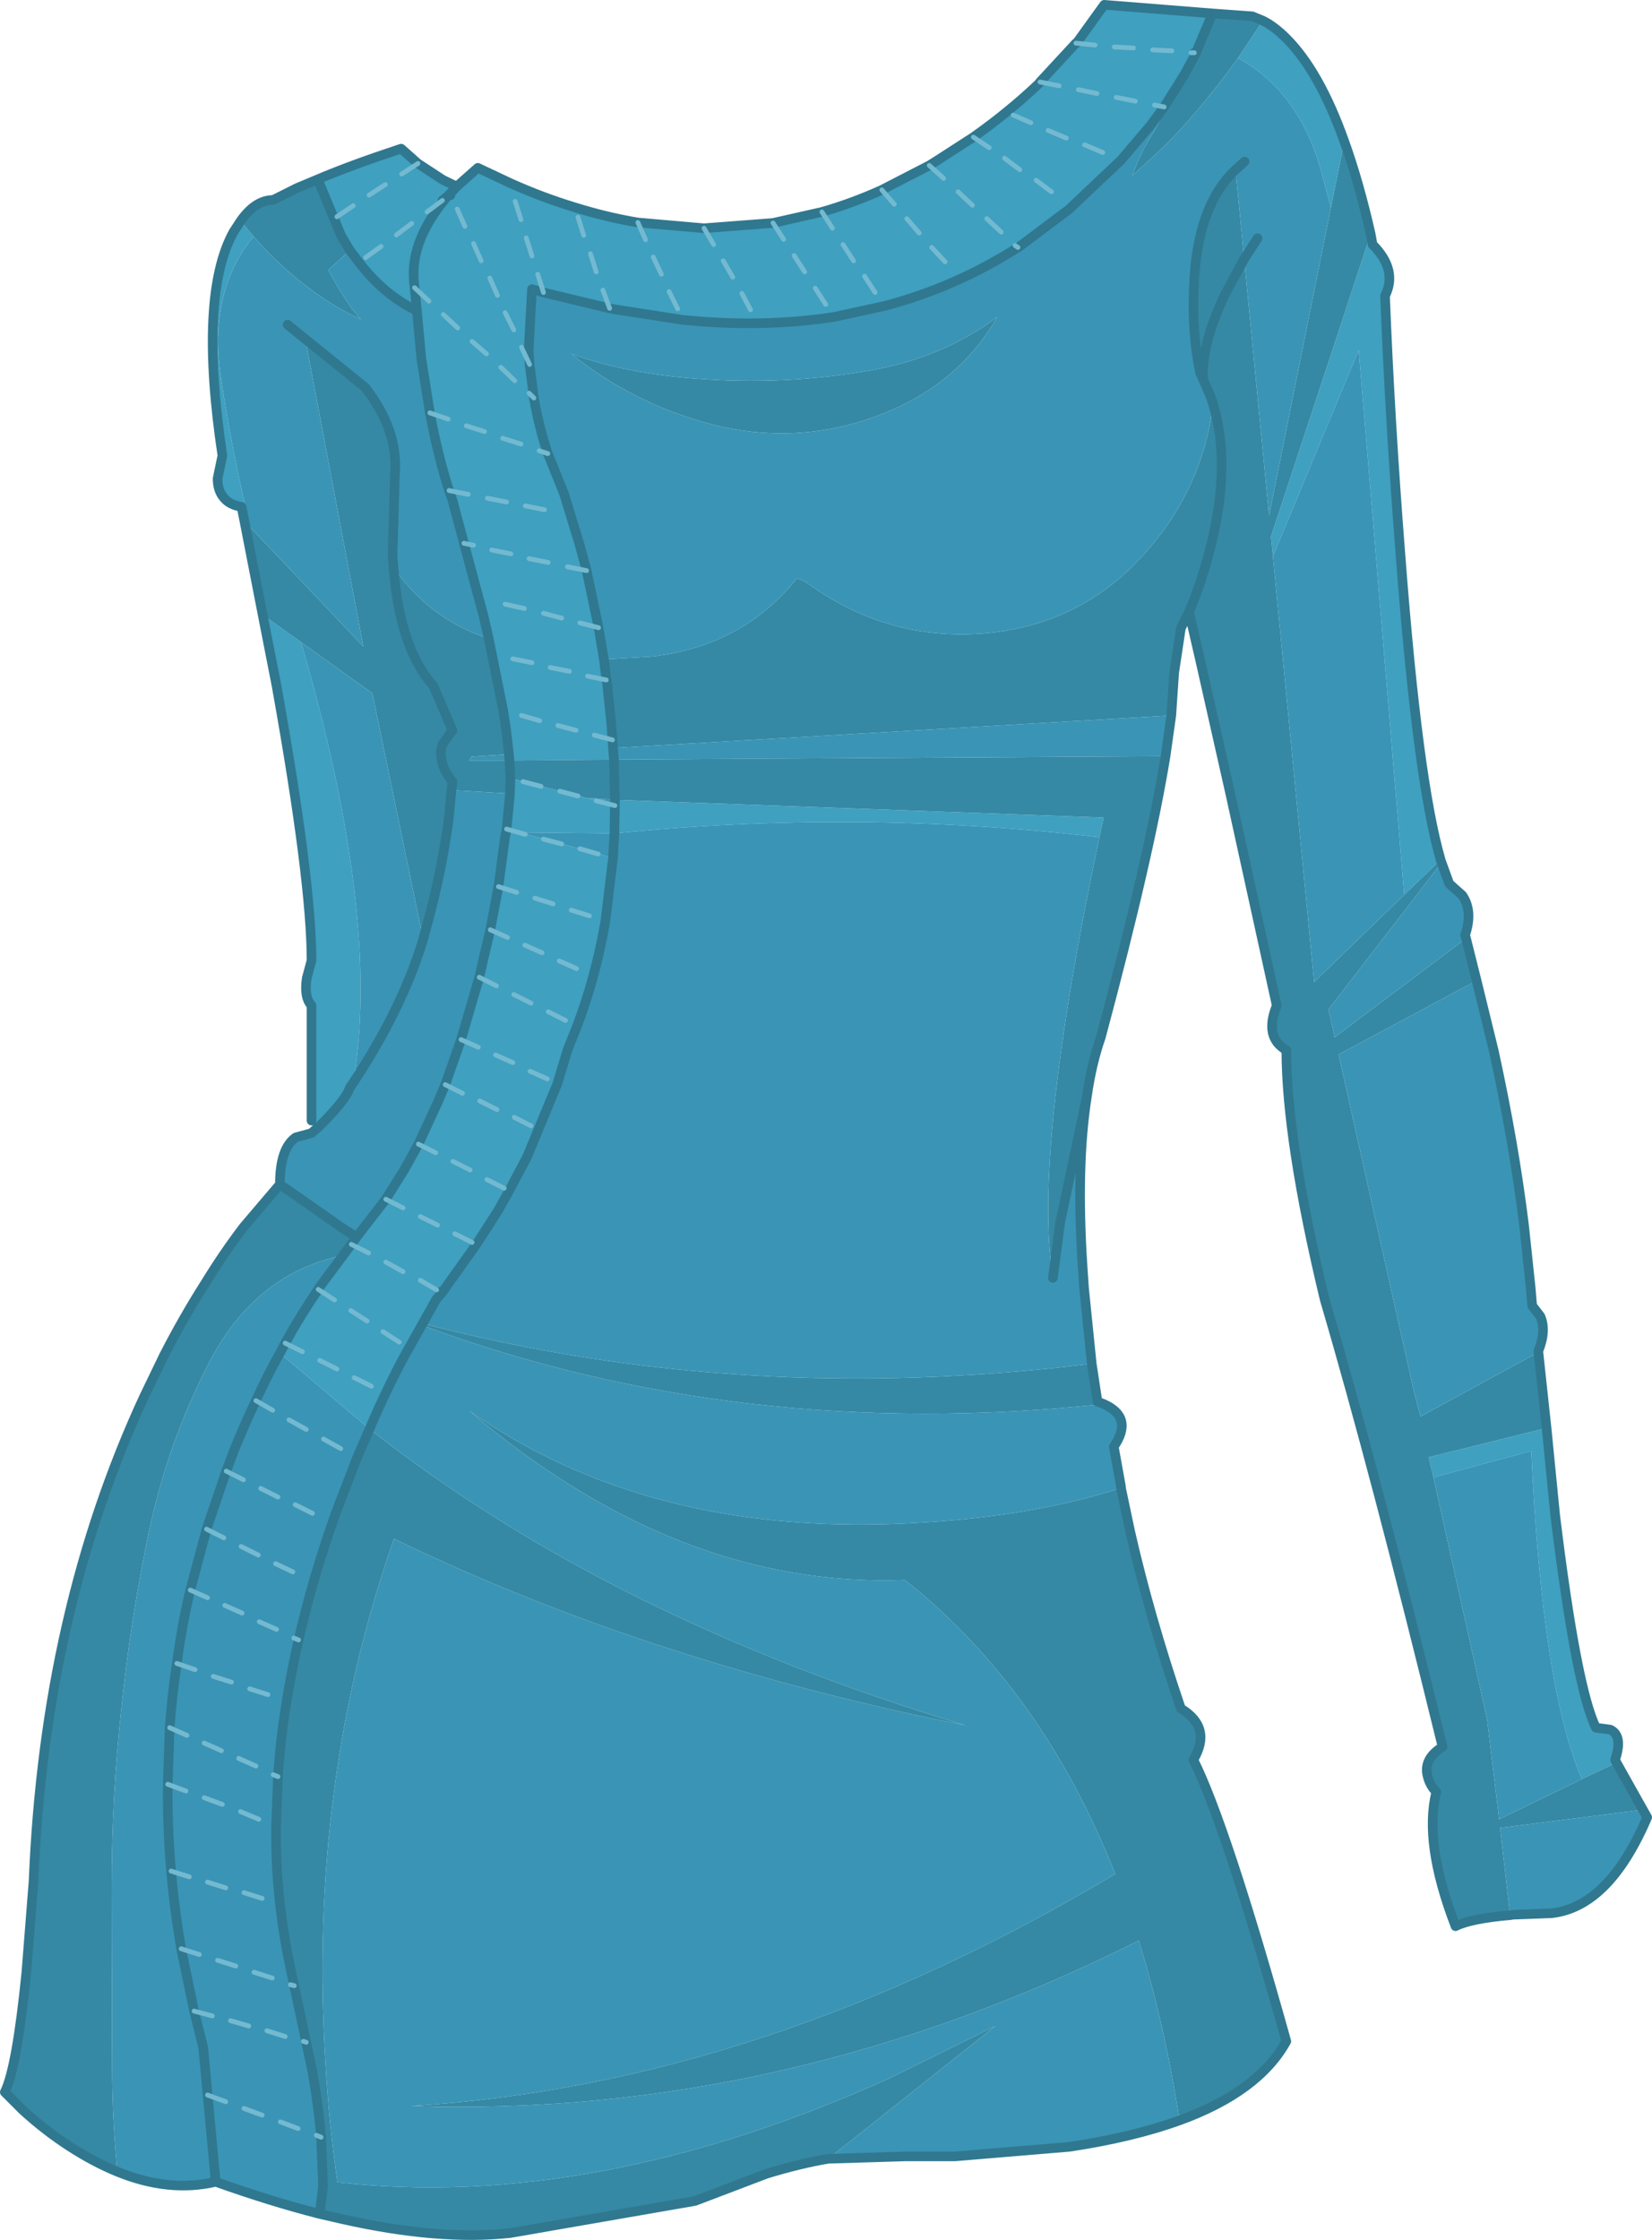
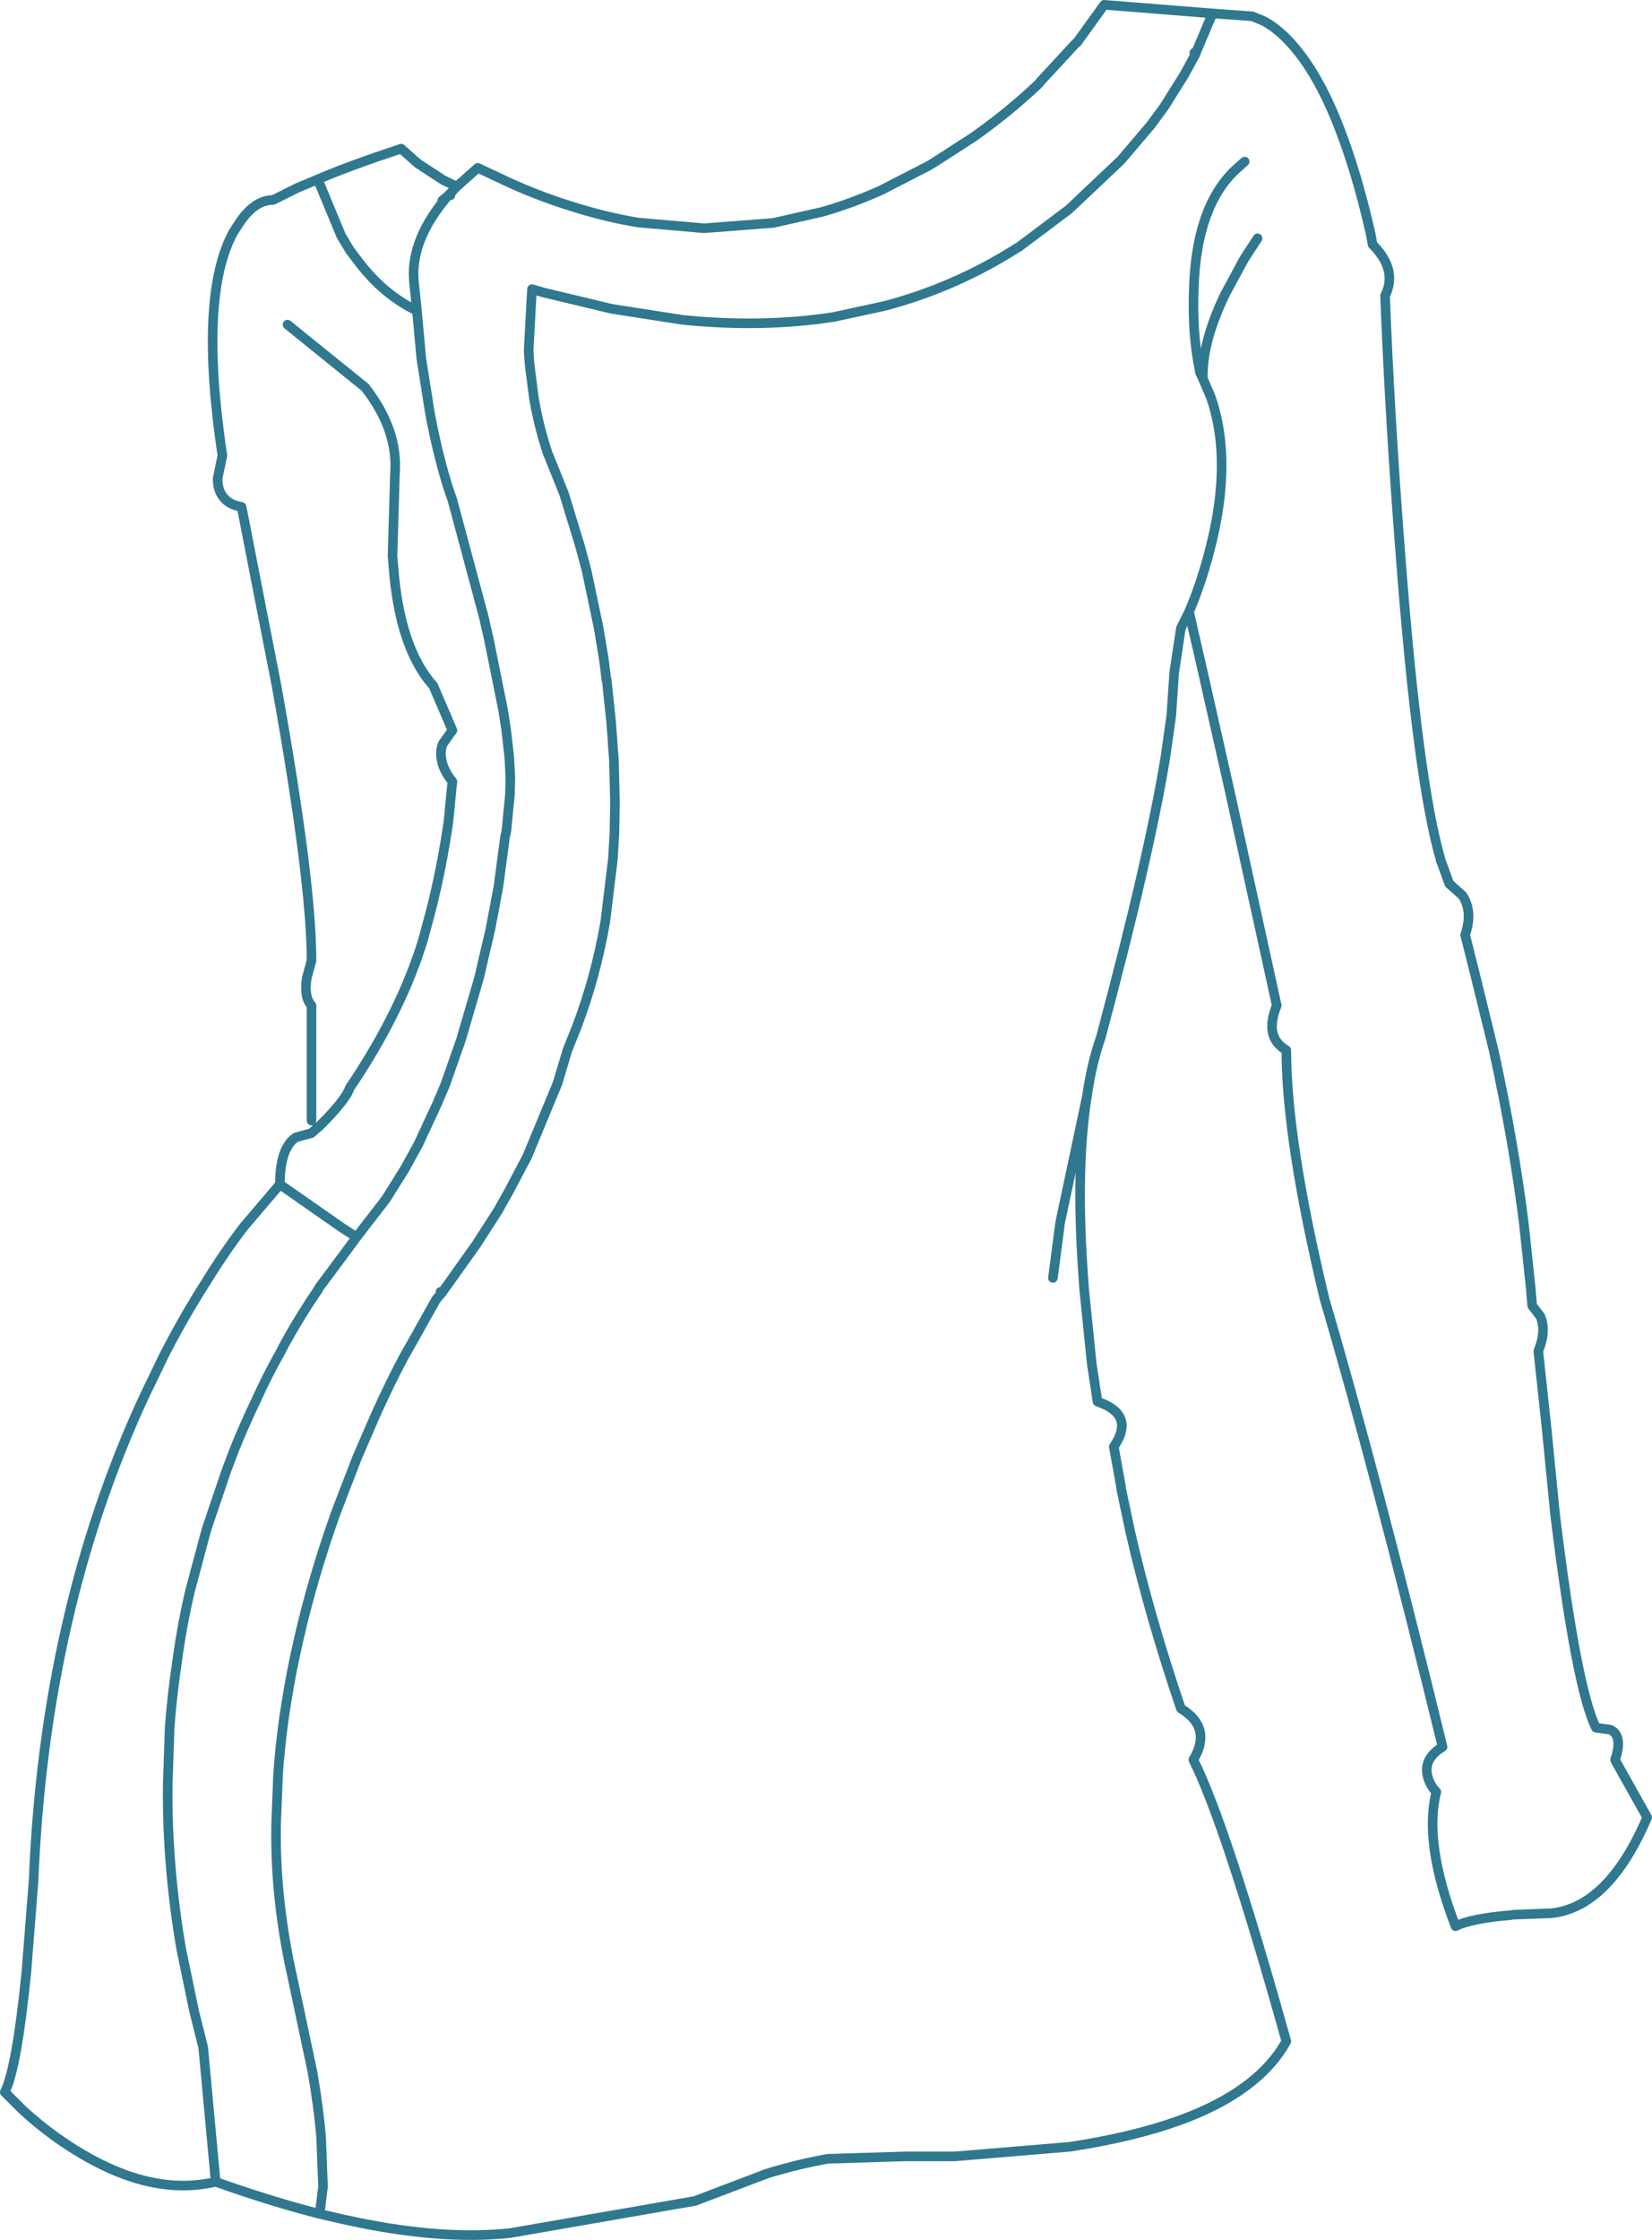
<svg xmlns="http://www.w3.org/2000/svg" height="233.55px" width="172.35px">
  <g transform="matrix(1.0, 0.0, 0.0, 1.0, 0.5, 0.5)">
-     <path d="M128.65 5.55 L131.25 1.65 Q132.45 2.25 133.7 3.5 137.15 6.95 139.75 14.25 L138.35 21.15 137.5 17.95 Q135.25 9.15 128.65 5.55 M126.0 0.9 L124.25 5.05 124.1 5.0 124.25 5.1 123.05 7.3 120.95 10.65 119.55 12.55 116.45 16.2 111.0 21.35 105.8 25.25 105.7 25.3 Q99.2 29.45 91.8 31.4 L86.5 32.55 Q79.0 33.7 70.7 32.85 L63.3 31.7 63.1 31.65 56.2 30.0 55.0 29.65 54.65 36.05 54.75 37.5 55.2 41.0 Q55.7 43.95 56.65 46.8 L56.8 47.15 58.35 51.0 60.0 56.4 60.7 59.0 61.95 64.95 62.5 68.25 62.75 70.25 62.75 70.4 62.8 70.4 63.25 74.7 63.4 76.65 63.45 77.5 63.55 78.7 52.65 78.8 52.6 78.15 52.3 75.55 52.0 73.6 50.5 66.15 49.95 63.75 46.7 51.65 46.35 50.65 Q45.2 47.1 44.35 42.55 L43.45 36.85 43.0 31.9 Q39.55 30.25 36.95 26.85 L36.0 25.6 35.1 24.1 32.65 18.2 Q36.05 16.75 41.35 15.0 L43.1 16.55 45.7 18.25 45.8 18.3 47.15 18.95 49.35 17.0 52.75 18.6 Q56.1 20.1 59.4 21.1 62.75 22.15 66.05 22.7 L72.95 23.3 80.15 22.75 85.25 21.6 Q88.4 20.7 91.5 19.3 L96.45 16.75 97.25 16.25 101.05 13.8 Q104.8 11.15 107.9 8.2 L108.0 8.05 111.75 4.0 111.85 3.95 114.7 0.0 126.0 0.9 M168.15 183.3 L164.55 185.0 Q160.4 175.6 159.25 150.8 L149.05 153.55 148.55 151.45 160.85 148.4 161.75 157.5 Q163.95 175.5 166.0 179.65 L167.5 179.85 Q168.85 180.5 168.0 183.0 L168.15 183.3 M149.7 89.25 L146.0 92.8 141.25 36.0 132.3 57.5 132.1 55.45 142.5 23.9 142.7 25.0 Q145.35 27.65 144.0 30.35 144.5 43.2 145.6 57.25 147.4 80.95 149.8 89.15 L149.7 89.25 M45.75 20.5 Q42.25 24.85 42.7 29.0 L43.0 31.9 42.7 29.0 Q42.25 24.85 45.75 20.5 L46.15 20.0 45.65 20.4 45.75 20.5 M46.45 19.7 L46.15 20.0 Q46.35 19.9 46.5 19.85 L46.5 19.8 46.45 19.7 47.15 18.95 46.45 19.7 M25.95 24.15 Q21.2 29.95 22.55 38.9 23.55 45.55 25.1 52.3 L24.7 52.35 Q23.45 52.15 22.85 51.4 22.2 50.65 22.2 49.4 L22.7 47.0 Q20.2 30.35 23.85 23.7 L24.6 22.55 24.7 22.65 25.95 24.15 M63.65 83.5 L63.65 82.9 114.65 84.75 114.2 86.8 Q88.9 83.85 63.6 86.4 L63.65 83.5 63.6 86.4 53.7 86.3 52.35 85.95 52.7 82.35 52.7 82.25 52.75 80.65 60.7 82.7 63.65 83.5 M63.45 88.95 L63.45 89.0 62.65 95.6 Q61.65 101.35 59.7 106.5 L58.7 109.0 57.65 112.5 54.5 120.1 52.6 123.7 51.45 125.75 49.2 129.25 45.85 133.95 45.45 134.2 45.0 135.0 43.6 137.5 41.55 141.15 Q39.65 144.75 38.05 148.5 L28.7 140.6 29.25 139.55 Q30.85 136.65 32.7 133.95 L32.8 133.75 35.3 130.4 36.7 128.5 37.35 127.65 39.75 124.55 41.75 121.35 43.15 118.8 45.1 114.6 45.95 112.6 47.6 107.9 49.5 101.4 50.05 99.0 50.65 96.45 51.5 91.95 52.2 86.7 52.3 86.3 53.7 86.3 63.45 88.95 M26.9 63.6 L30.9 66.45 Q39.3 95.15 36.35 112.4 L36.0 112.9 Q35.6 114.2 32.7 117.05 L32.0 116.35 32.0 104.35 Q31.2 103.5 31.5 101.5 L32.0 99.65 Q32.0 91.35 28.35 71.0 L26.9 63.6" fill="#3fa0c0" fill-rule="evenodd" stroke="none" />
-     <path d="M131.25 1.65 L128.65 5.55 Q124.75 11.0 120.8 14.9 L117.65 17.8 Q118.35 15.7 119.55 13.75 L119.9 13.2 123.05 7.3 124.25 5.1 124.25 5.05 126.0 0.9 130.15 1.2 131.25 1.65 M138.35 21.15 L139.75 14.25 Q141.25 18.4 142.5 23.9 L132.1 55.45 132.3 57.5 136.6 101.9 146.0 92.8 149.7 89.25 149.9 89.45 138.1 104.75 138.75 107.65 152.45 97.35 153.55 101.75 139.15 109.45 147.0 144.55 147.7 147.2 160.0 140.5 160.85 148.4 148.55 151.45 149.05 153.55 154.65 178.8 155.9 189.2 164.55 185.0 168.15 183.3 170.9 188.2 156.0 190.1 157.05 199.2 Q152.95 199.55 151.35 200.35 148.0 191.65 149.35 186.35 148.7 185.7 148.45 184.75 147.95 182.9 150.0 181.65 143.0 153.0 137.7 135.0 133.7 118.35 133.7 109.0 131.35 107.65 132.7 104.35 L127.85 82.25 124.85 68.95 123.55 63.3 Q124.95 60.05 125.95 55.9 127.9 47.7 126.05 41.6 127.9 47.7 125.95 55.9 124.95 60.05 123.55 63.3 L122.7 65.0 122.0 69.65 121.7 74.1 63.45 77.5 63.4 76.65 63.25 74.7 62.8 70.4 62.75 70.25 62.5 68.25 67.65 67.95 Q77.05 66.8 82.65 59.8 83.4 60.05 84.0 60.5 92.25 66.35 102.15 65.55 112.15 64.7 118.75 57.4 125.0 50.55 126.05 41.6 L126.1 40.9 125.8 40.85 125.0 39.0 125.0 38.4 124.7 38.35 Q123.85 34.35 124.05 29.6 124.3 21.05 128.4 17.2 L129.3 26.5 131.9 53.25 138.35 21.15 M129.3 26.5 L127.3 30.2 Q125.05 34.9 125.0 38.4 125.05 34.9 127.3 30.2 L129.3 26.5 M32.65 18.2 L35.1 24.1 36.0 25.6 33.75 27.65 Q34.85 29.75 36.25 31.75 L37.15 32.8 Q34.4 31.55 31.95 29.7 28.75 27.35 25.95 24.15 L24.7 22.65 24.6 22.55 Q26.15 20.35 28.0 20.35 L30.5 19.1 32.65 18.2 M25.0 53.85 L37.4 66.9 31.35 34.85 37.6 39.9 Q41.1 44.4 40.7 49.0 L40.45 57.5 40.55 58.65 Q43.85 63.45 49.15 65.6 L50.5 66.15 52.0 73.6 52.3 75.55 52.6 78.15 48.7 78.4 48.45 78.8 52.65 78.8 63.55 78.7 63.65 82.9 63.55 78.7 121.1 78.35 Q119.4 88.8 114.35 107.65 113.4 110.35 112.9 113.8 L110.1 127.0 109.35 132.75 Q107.25 119.7 114.2 86.8 L114.65 84.75 63.65 82.9 60.7 82.7 52.75 80.65 52.65 78.8 52.75 80.65 52.7 82.25 46.75 81.9 46.6 81.9 46.3 85.05 Q45.6 90.05 44.35 94.85 L43.65 97.45 38.35 71.8 30.9 66.45 26.9 63.6 25.0 53.85 M59.1 36.4 Q64.7 38.4 71.7 38.95 81.45 39.75 90.7 38.05 98.0 36.7 103.55 32.55 99.4 39.75 91.05 42.85 82.3 46.1 73.2 43.6 65.3 41.4 59.1 36.4 M43.6 137.5 Q76.85 146.2 113.4 141.7 L114.0 145.65 114.65 145.9 Q76.65 149.95 43.55 137.7 L43.6 137.5 M36.7 128.5 L35.3 130.4 Q26.15 132.25 21.3 141.6 17.0 149.95 15.05 159.15 13.1 168.4 12.15 177.75 11.15 186.95 11.15 196.3 L11.2 215.8 Q11.25 220.9 11.75 225.95 9.3 224.95 6.75 223.3 4.2 221.65 1.85 219.5 L0.0 217.65 Q1.25 215.15 2.25 205.15 L3.0 195.65 Q4.15 167.5 14.55 145.1 L16.6 140.85 Q18.65 136.85 20.95 133.25 22.85 130.15 24.95 127.4 L28.7 123.0 35.15 127.5 36.7 128.5 M40.55 58.65 Q41.2 67.1 44.7 71.0 L46.7 75.65 45.7 77.05 Q45.4 77.8 45.55 78.6 45.7 79.75 46.7 81.0 L46.6 81.9 46.7 81.0 Q45.7 79.75 45.55 78.6 45.4 77.8 45.7 77.05 L46.7 75.65 44.7 71.0 Q41.2 67.1 40.55 58.65 M38.05 148.5 Q63.2 168.3 100.2 179.4 L96.75 178.7 94.65 178.25 Q64.75 171.65 40.6 159.95 31.65 185.45 33.45 214.55 33.8 220.7 34.7 227.05 61.5 230.05 92.2 216.25 L103.35 210.75 85.9 224.6 Q82.95 225.1 79.5 226.15 L72.0 229.0 52.7 232.35 Q45.25 233.15 35.25 230.9 L32.85 230.35 33.2 227.5 33.0 222.35 Q32.75 219.3 32.1 215.55 L30.0 205.65 Q29.15 201.9 28.7 197.95 28.25 194.0 28.3 189.9 L28.5 184.75 Q28.75 180.85 29.4 176.9 29.9 173.75 30.65 170.5 32.1 164.1 34.5 157.35 L34.65 156.95 36.75 151.5 38.05 148.5 M122.55 220.6 Q121.0 210.5 118.3 201.85 81.3 220.4 42.4 219.1 79.1 216.85 115.85 194.9 108.2 175.55 93.9 164.25 70.3 165.15 48.45 146.6 67.0 159.65 94.0 158.35 106.9 157.75 116.45 154.65 L117.4 159.15 Q119.4 167.95 122.7 177.65 126.0 179.65 124.0 183.0 127.35 189.65 133.7 212.35 130.8 217.6 122.55 220.6" fill="#3589a4" fill-rule="evenodd" stroke="none" />
-     <path d="M124.25 5.05 L124.25 5.1 124.1 5.0 124.25 5.05 M123.05 7.3 L119.9 13.2 119.55 13.75 Q118.35 15.7 117.65 17.8 L120.8 14.9 Q124.75 11.0 128.65 5.55 135.25 9.15 137.5 17.95 L138.35 21.15 131.9 53.25 129.3 26.5 130.7 24.35 129.3 26.5 128.4 17.2 Q124.3 21.05 124.05 29.6 123.85 34.35 124.7 38.35 L125.0 39.0 125.8 40.85 126.05 41.6 125.8 40.85 126.1 40.9 126.05 41.6 Q125.0 50.55 118.75 57.4 112.15 64.7 102.15 65.55 92.25 66.35 84.0 60.5 83.4 60.05 82.65 59.8 77.05 66.8 67.65 67.95 L62.5 68.25 61.95 64.95 60.7 59.0 60.0 56.4 58.35 51.0 56.8 47.15 56.65 46.8 Q55.7 43.95 55.2 41.0 L54.75 37.5 54.65 36.05 55.0 29.65 56.2 30.0 63.1 31.65 63.3 31.7 70.7 32.85 Q79.0 33.7 86.5 32.55 L91.8 31.4 Q99.2 29.45 105.7 25.3 L105.8 25.25 111.0 21.35 116.45 16.2 119.55 12.55 120.95 10.65 123.05 7.3 M129.35 16.35 L128.4 17.2 129.35 16.35 M157.05 199.2 L156.0 190.1 170.9 188.2 171.35 189.0 Q167.35 198.35 161.35 199.0 L157.35 199.15 157.05 199.2 M164.55 185.0 L155.9 189.2 154.65 178.8 149.05 153.55 159.25 150.8 Q160.4 175.6 164.55 185.0 M160.0 140.5 L147.7 147.2 147.0 144.55 139.15 109.45 153.55 101.75 155.35 109.1 Q157.45 118.7 158.5 127.25 L159.2 133.85 159.35 135.65 160.2 136.75 Q160.85 138.25 160.0 140.35 L160.0 140.5 M152.45 97.35 L138.75 107.65 138.1 104.75 149.9 89.45 149.7 89.25 149.8 89.15 149.8 89.2 149.9 89.45 150.7 91.65 152.05 92.85 Q153.2 94.5 152.35 97.0 L152.45 97.35 M146.0 92.8 L136.6 101.9 132.3 57.5 141.25 36.0 146.0 92.8 M36.0 25.6 L36.95 26.85 Q39.55 30.25 43.0 31.9 L43.45 36.85 44.35 42.55 Q45.2 47.1 46.35 50.65 L46.7 51.65 49.95 63.75 50.5 66.15 49.15 65.6 Q43.85 63.45 40.55 58.65 L40.45 57.5 40.7 49.0 Q41.1 44.4 37.6 39.9 L31.35 34.85 37.4 66.9 25.0 53.85 24.7 52.35 25.1 52.3 Q23.55 45.55 22.55 38.9 21.2 29.95 25.95 24.15 28.75 27.35 31.95 29.7 34.4 31.55 37.15 32.8 L36.25 31.75 Q34.85 29.75 33.75 27.65 L36.0 25.6 M29.5 33.35 L31.35 34.85 29.5 33.35 M52.6 78.15 L52.65 78.8 48.45 78.8 48.7 78.4 52.6 78.15 M63.55 78.7 L63.45 77.5 121.7 74.1 121.1 78.35 63.55 78.7 M59.1 36.4 Q65.3 41.4 73.2 43.6 82.3 46.1 91.05 42.85 99.4 39.75 103.55 32.55 98.0 36.7 90.7 38.05 81.45 39.75 71.7 38.95 64.7 38.4 59.1 36.4 M63.65 82.9 L63.65 83.5 60.7 82.7 63.65 82.9 M63.6 86.4 Q88.9 83.85 114.2 86.8 107.25 119.7 109.35 132.75 L110.1 127.0 112.9 113.8 Q111.75 121.05 112.45 131.65 L112.6 133.85 113.4 141.7 Q76.85 146.2 43.6 137.5 L45.0 135.0 45.6 134.3 45.85 133.95 49.2 129.25 51.45 125.75 52.6 123.7 54.5 120.1 57.65 112.5 58.7 109.0 59.7 106.5 Q61.65 101.35 62.65 95.6 L63.45 89.0 63.45 88.95 63.6 86.4 63.45 88.95 53.7 86.3 52.3 86.3 52.2 86.7 51.5 91.95 50.65 96.45 50.05 99.0 49.5 101.4 47.6 107.9 45.95 112.6 45.1 114.6 43.15 118.8 41.75 121.35 39.75 124.55 37.35 127.65 36.7 128.5 35.15 127.5 28.7 123.0 Q28.7 119.25 30.35 118.1 L32.0 117.65 32.55 117.15 32.7 117.05 Q35.6 114.2 36.0 112.9 L36.35 112.4 Q39.3 95.15 30.9 66.45 L38.35 71.8 43.65 97.45 44.35 94.85 Q45.6 90.05 46.3 85.05 L46.6 81.9 46.75 81.9 52.7 82.25 52.7 82.35 52.35 85.95 52.3 86.3 52.35 85.95 53.7 86.3 63.6 86.4 M35.3 130.4 L32.8 133.75 32.7 133.95 Q30.85 136.65 29.25 139.55 L28.7 140.6 38.05 148.5 Q39.65 144.75 41.55 141.15 L43.6 137.5 43.55 137.7 Q76.65 149.95 114.65 145.9 117.8 147.3 115.7 150.35 L116.45 154.5 116.45 154.65 Q106.9 157.75 94.0 158.35 67.0 159.65 48.45 146.6 70.3 165.15 93.9 164.25 108.2 175.55 115.85 194.9 79.1 216.85 42.4 219.1 81.3 220.4 118.3 201.85 121.0 210.5 122.55 220.6 117.7 222.35 111.1 223.35 L99.15 224.35 94.0 224.35 85.9 224.6 103.35 210.75 92.2 216.25 Q61.5 230.05 34.7 227.05 33.8 220.7 33.45 214.55 31.65 185.45 40.6 159.95 64.75 171.65 94.65 178.25 L96.75 178.7 100.2 179.4 Q63.2 168.3 38.05 148.5 L36.75 151.5 34.65 156.95 34.5 157.35 Q32.1 164.1 30.65 170.5 29.9 173.75 29.4 176.9 28.75 180.85 28.5 184.75 L28.3 189.9 Q28.25 194.0 28.7 197.95 29.15 201.9 30.0 205.65 L32.1 215.55 Q32.75 219.3 33.0 222.35 L33.2 227.5 32.85 230.35 Q27.75 229.05 22.0 227.0 17.15 228.15 11.75 225.95 11.25 220.9 11.2 215.8 L11.15 196.3 Q11.15 186.95 12.15 177.75 13.1 168.4 15.05 159.15 17.0 149.95 21.3 141.6 26.15 132.25 35.3 130.4 M36.35 112.4 Q41.45 104.7 43.65 97.45 41.45 104.7 36.35 112.4 M28.7 140.6 Q27.35 143.0 26.2 145.55 24.95 148.15 23.85 150.9 L23.8 151.05 23.1 152.9 21.05 158.95 19.35 165.3 Q18.45 169.1 17.95 172.95 17.45 176.25 17.2 179.65 L17.0 185.55 Q16.95 190.05 17.35 194.6 17.7 198.6 18.4 202.7 L19.75 209.2 20.7 213.0 22.0 227.0 20.7 213.0 19.75 209.2 18.4 202.7 Q17.7 198.6 17.35 194.6 16.95 190.05 17.0 185.55 L17.2 179.65 Q17.45 176.25 17.95 172.95 18.45 169.1 19.35 165.3 L21.05 158.95 23.1 152.9 23.8 151.05 23.85 150.9 Q24.95 148.15 26.2 145.55 27.35 143.0 28.7 140.6 M168.0 183.0 L168.15 183.3 168.0 183.0" fill="#3a94b5" fill-rule="evenodd" stroke="none" />
    <path d="M131.25 1.65 L130.15 1.2 126.0 0.9 124.25 5.05 124.25 5.1 123.05 7.3 120.95 10.65 119.55 12.55 116.45 16.2 111.0 21.35 105.8 25.25 105.7 25.3 Q99.2 29.45 91.8 31.4 L86.5 32.55 Q79.0 33.7 70.7 32.85 L63.3 31.7 63.1 31.65 56.2 30.0 55.0 29.65 54.65 36.05 54.75 37.5 55.2 41.0 Q55.7 43.95 56.65 46.8 L56.8 47.15 58.35 51.0 60.0 56.4 60.7 59.0 61.95 64.95 62.5 68.25 62.75 70.25 62.8 70.4 62.75 70.4 M139.75 14.25 Q137.15 6.95 133.7 3.5 132.45 2.25 131.25 1.65 M124.25 5.05 L124.1 5.0 M126.05 41.6 L125.8 40.85 125.0 39.0 124.7 38.35 Q123.85 34.35 124.05 29.6 124.3 21.05 128.4 17.2 L129.35 16.35 M32.65 18.2 Q36.05 16.75 41.35 15.0 L43.1 16.55 45.7 18.25 45.8 18.3 47.15 18.95 49.35 17.0 52.75 18.6 Q56.1 20.1 59.4 21.1 62.75 22.15 66.05 22.7 L72.95 23.3 80.15 22.75 85.25 21.6 Q88.4 20.7 91.5 19.3 L96.45 16.75 97.25 16.25 101.05 13.8 Q104.8 11.15 107.9 8.2 L108.0 8.05 111.75 4.0 111.85 3.95 114.7 0.0 126.0 0.9 M130.7 24.35 L129.3 26.5 127.3 30.2 Q125.05 34.9 125.0 38.4 L125.0 39.0 M126.05 41.6 Q127.9 47.7 125.95 55.9 124.95 60.05 123.55 63.3 L124.85 68.95 127.85 82.25 132.7 104.35 Q131.35 107.65 133.7 109.0 133.7 118.35 137.7 135.0 143.0 153.0 150.0 181.65 147.95 182.9 148.45 184.75 148.7 185.7 149.35 186.35 148.0 191.65 151.35 200.35 152.95 199.55 157.05 199.2 L157.35 199.15 161.35 199.0 Q167.35 198.35 171.35 189.0 L170.9 188.2 168.15 183.3 168.0 183.0 Q168.85 180.5 167.5 179.85 L166.0 179.65 Q163.95 175.5 161.75 157.5 L160.85 148.4 160.0 140.5 160.0 140.35 Q160.85 138.25 160.2 136.75 L159.35 135.65 159.2 133.85 158.5 127.25 Q157.45 118.7 155.35 109.1 L153.55 101.75 152.45 97.35 152.35 97.0 Q153.2 94.5 152.05 92.85 L150.7 91.65 149.9 89.45 149.8 89.2 149.8 89.15 Q147.4 80.95 145.6 57.25 144.5 43.2 144.0 30.35 145.35 27.65 142.7 25.0 L142.5 23.9 Q141.25 18.4 139.75 14.25 M32.65 18.2 L35.1 24.1 36.0 25.6 36.95 26.85 Q39.55 30.25 43.0 31.9 L42.7 29.0 Q42.25 24.85 45.75 20.5 L46.15 20.0 46.45 19.7 47.15 18.95 M45.65 20.4 L46.15 20.0 46.5 19.8 46.45 19.7 M24.6 22.55 Q26.15 20.35 28.0 20.35 L30.5 19.1 32.65 18.2 M24.7 52.35 L25.0 53.85 26.9 63.6 28.35 71.0 Q32.0 91.35 32.0 99.65 L31.5 101.5 Q31.2 103.5 32.0 104.35 L32.0 116.35 M31.35 34.85 L29.5 33.35 M24.6 22.55 L23.85 23.7 Q20.2 30.35 22.7 47.0 L22.2 49.4 Q22.2 50.65 22.85 51.4 23.45 52.15 24.7 52.35 M46.5 19.85 L46.5 19.8 M50.5 66.15 L49.95 63.75 46.7 51.65 46.35 50.65 Q45.2 47.1 44.35 42.55 L43.45 36.85 43.0 31.9 M31.35 34.85 L37.6 39.9 Q41.1 44.4 40.7 49.0 L40.45 57.5 40.55 58.65 Q41.2 67.1 44.7 71.0 L46.7 75.65 45.7 77.05 Q45.4 77.8 45.55 78.6 45.7 79.75 46.7 81.0 L46.6 81.9 46.3 85.05 Q45.6 90.05 44.35 94.85 L43.65 97.45 Q41.45 104.7 36.35 112.4 L36.0 112.9 Q35.6 114.2 32.7 117.05 L32.55 117.15 32.0 117.65 30.35 118.1 Q28.7 119.25 28.7 123.0 L24.95 127.4 Q22.85 130.15 20.95 133.25 18.65 136.85 16.6 140.85 L14.55 145.1 Q4.15 167.5 3.0 195.65 L2.25 205.15 Q1.25 215.15 0.0 217.65 L1.85 219.5 Q4.2 221.65 6.75 223.3 9.3 224.95 11.75 225.95 17.15 228.15 22.0 227.0 L20.7 213.0 19.75 209.2 18.4 202.7 Q17.7 198.6 17.35 194.6 16.95 190.05 17.0 185.55 L17.2 179.65 Q17.45 176.25 17.95 172.95 18.45 169.1 19.35 165.3 L21.05 158.95 23.1 152.9 23.8 151.05 23.85 150.9 Q24.95 148.15 26.2 145.55 27.35 143.0 28.7 140.6 L29.25 139.55 Q30.85 136.65 32.7 133.95 L32.8 133.75 35.3 130.4 36.7 128.5 35.15 127.5 28.7 123.0 M50.5 66.15 L52.0 73.6 52.3 75.55 52.6 78.15 52.65 78.8 52.75 80.65 52.7 82.25 52.7 82.35 52.35 85.95 52.3 86.3 52.2 86.7 51.5 91.95 50.65 96.45 50.05 99.0 49.5 101.4 47.6 107.9 45.95 112.6 45.1 114.6 43.15 118.8 41.75 121.35 39.75 124.55 37.35 127.65 36.7 128.5 M63.55 78.7 L63.45 77.5 63.4 76.65 63.25 74.7 62.8 70.4 M63.65 82.9 L63.65 83.5 63.6 86.4 63.45 88.95 63.45 89.0 62.65 95.6 Q61.65 101.35 59.7 106.5 L58.7 109.0 57.65 112.5 54.5 120.1 52.6 123.7 51.45 125.75 49.2 129.25 45.85 133.95 45.6 134.3 45.0 135.0 43.6 137.5 41.55 141.15 Q39.65 144.75 38.05 148.5 L36.75 151.5 34.65 156.95 34.5 157.35 Q32.1 164.1 30.65 170.5 29.9 173.75 29.4 176.9 28.75 180.85 28.5 184.75 L28.3 189.9 Q28.25 194.0 28.7 197.95 29.15 201.9 30.0 205.65 L32.1 215.55 Q32.75 219.3 33.0 222.35 L33.2 227.5 32.85 230.35 35.25 230.9 Q45.25 233.15 52.7 232.35 L72.0 229.0 79.5 226.15 Q82.95 225.1 85.9 224.6 L94.0 224.35 99.15 224.35 111.1 223.35 Q117.7 222.35 122.55 220.6 130.8 217.6 133.7 212.35 127.35 189.65 124.0 183.0 126.0 179.65 122.7 177.65 119.4 167.95 117.4 159.15 L116.45 154.65 116.45 154.5 115.7 150.35 Q117.8 147.3 114.65 145.9 L114.0 145.65 113.4 141.7 112.6 133.85 112.45 131.65 Q111.75 121.05 112.9 113.8 L110.1 127.0 109.35 132.75 M63.65 82.9 L63.55 78.7 M121.1 78.35 L121.7 74.1 122.0 69.65 122.7 65.0 123.55 63.3 M45.6 134.3 L45.45 134.2 M32.85 230.35 Q27.75 229.05 22.0 227.0 M121.1 78.35 Q119.4 88.8 114.35 107.65 113.4 110.35 112.9 113.8" fill="none" stroke="#30788f" stroke-linecap="round" stroke-linejoin="round" stroke-width="1.0" />
-     <path d="M119.95 10.45 L120.95 10.65 M119.75 4.7 L121.75 4.8 M123.75 5.0 L124.1 5.0 M115.75 4.4 L117.75 4.5 M111.75 4.0 L113.75 4.2 M104.3 16.0 L105.9 17.2 M105.2 11.5 L107.05 12.3 M101.05 13.8 L102.7 14.9 M115.95 9.65 L117.95 10.05 M112.0 8.85 L113.95 9.25 M108.85 13.1 L110.75 13.9 M112.65 14.6 L114.55 15.4 M108.0 8.05 L110.0 8.45 M105.4 25.1 L105.7 25.3 M102.45 22.3 L103.95 23.7 M99.45 19.5 L100.95 20.9 M107.6 18.3 L109.2 19.5 M43.1 16.55 L41.4 17.65 M36.35 20.95 L34.65 22.1 M49.7 26.7 L48.9 24.9 M53.85 22.4 L53.25 20.5 M55.0 26.2 L54.4 24.3 M56.2 30.0 L55.6 28.1 M51.4 30.3 L50.6 28.5 M42.75 29.5 L44.25 30.9 M39.25 25.2 L37.65 26.35 M42.45 22.8 L40.85 24.0 M45.65 20.4 L44.05 21.6 M44.35 42.55 L46.25 43.2 M45.75 32.3 L47.25 33.7 M54.7 40.5 L55.2 41.0 M51.75 37.8 L53.2 39.2 M48.75 35.1 L50.25 36.4 M54.75 37.5 L53.9 35.7 M53.1 33.9 L52.2 32.1 M48.0 23.1 L47.2 21.3 M39.7 18.75 L38.0 19.85 M96.45 16.75 L97.95 18.1 M74.95 26.7 L75.95 28.4 M72.95 23.3 L73.95 25.0 M66.05 22.7 L66.85 24.5 M61.7 27.85 L61.1 25.95 M60.4 24.05 L59.8 22.15 M76.9 30.1 L77.8 31.8 M67.65 26.3 L68.5 28.1 M69.3 29.9 L70.2 31.7 M63.1 31.65 L62.4 29.75 M89.7 28.3 L90.8 30.0 M91.5 19.3 L92.8 20.8 M94.1 22.3 L95.4 23.8 M96.7 25.3 L98.1 26.8 M85.25 21.6 L86.35 23.3 M84.55 29.55 L85.65 31.25 M82.35 26.15 L83.45 27.85 M80.15 22.75 L81.25 24.45 M87.45 25.0 L88.55 26.7 M61.95 64.95 L60.0 64.45 M60.7 59.0 L58.7 58.6 M62.75 70.4 L60.8 70.0 M59.6 75.65 L57.7 75.15 M63.4 76.65 L61.5 76.15 M60.0 88.0 L61.9 88.55 M59.8 82.5 L57.9 82.0 M63.65 83.5 L61.7 83.0 M55.75 46.5 L56.65 46.8 M50.35 51.45 L52.35 51.85 M54.3 52.25 L56.3 52.65 M48.15 43.9 L50.05 44.5 M51.95 45.2 L53.85 45.8 M52.8 57.25 L50.8 56.85 M56.7 58.15 L54.7 57.75 M54.2 62.95 L52.2 62.5 M48.9 56.35 L47.9 56.15 M46.35 50.65 L48.35 51.05 M52.35 85.95 L54.3 86.5 M51.5 91.95 L53.4 92.55 M55.95 81.5 L54.05 81.0 M55.8 74.65 L53.9 74.1 M55.0 68.6 L53.0 68.2 M53.1 103.2 L54.9 104.1 M50.65 96.45 L52.45 97.25 M54.25 98.05 L56.05 98.85 M49.5 101.4 L51.3 102.3 M47.6 107.9 L49.4 108.7 M51.2 109.5 L53.0 110.3 M54.8 111.2 L56.6 112.0 M49.55 114.3 L51.35 115.2 M53.15 116.0 L54.9 116.9 M45.95 112.6 L47.75 113.5 M32.85 141.35 L34.65 142.25 M29.25 139.55 L31.05 140.45 M32.7 133.95 L34.4 135.05 M50.3 122.5 L52.1 123.4 M43.15 118.8 L44.95 119.7 M39.75 124.55 L41.55 125.45 M43.35 126.35 L45.15 127.25 M39.45 138.35 L41.15 139.45 M43.35 133.0 L45.05 134.0 M39.75 131.1 L41.55 132.1 M46.75 120.6 L48.55 121.5 M46.95 128.15 L48.75 129.05 M36.15 129.25 L37.95 130.15 M36.1 136.15 L37.8 137.25 M57.85 99.7 L59.65 100.5 M59.1 94.4 L61.0 95.0 M58.1 63.95 L56.2 63.45 M58.9 69.5 L56.9 69.1 M56.7 105.0 L58.5 105.9 M56.2 87.0 L58.1 87.5 M55.3 93.15 L57.2 93.75 M29.65 147.55 L31.45 148.55 M33.25 149.55 L35.05 150.55 M23.1 152.9 L24.9 153.8 M19.35 165.3 L21.15 166.1 M21.05 158.95 L22.85 159.85 M24.65 160.75 L26.45 161.65 M28.25 162.55 L30.05 163.4 M30.3 156.4 L32.1 157.3 M26.2 145.55 L27.95 146.55 M26.7 154.7 L28.5 155.6 M30.15 170.3 L30.65 170.5 M21.75 174.3 L23.65 174.9 M17.95 172.95 L19.85 173.6 M24.6 188.4 L26.5 189.2 M20.8 186.95 L22.7 187.65 M20.8 181.25 L22.6 182.05 M24.4 182.85 L26.2 183.65 M28.0 184.55 L28.5 184.75 M17.2 179.65 L19.0 180.45 M25.55 175.6 L27.45 176.2 M26.55 168.6 L28.35 169.4 M36.45 143.15 L38.25 144.05 M22.95 166.9 L24.75 167.7 M24.95 196.85 L26.85 197.45 M21.15 195.75 L23.05 196.35 M17.35 194.6 L19.25 195.2 M18.4 202.7 L20.3 203.3 M22.2 203.9 L24.1 204.5 M23.55 210.2 L25.45 210.75 M19.75 209.2 L21.65 209.7 M29.8 206.45 L30.2 206.55 M27.35 211.25 L29.25 211.85 M31.15 212.35 L31.45 212.45 M26.0 205.15 L27.9 205.75 M21.15 217.95 L23.05 218.65 M24.95 219.35 L26.85 220.05 M28.75 220.75 L30.6 221.45 M32.5 222.15 L33.0 222.35 M17.0 185.55 L18.9 186.25" fill="none" stroke="#73b9d0" stroke-linecap="round" stroke-linejoin="round" stroke-width="0.5" />
  </g>
</svg>